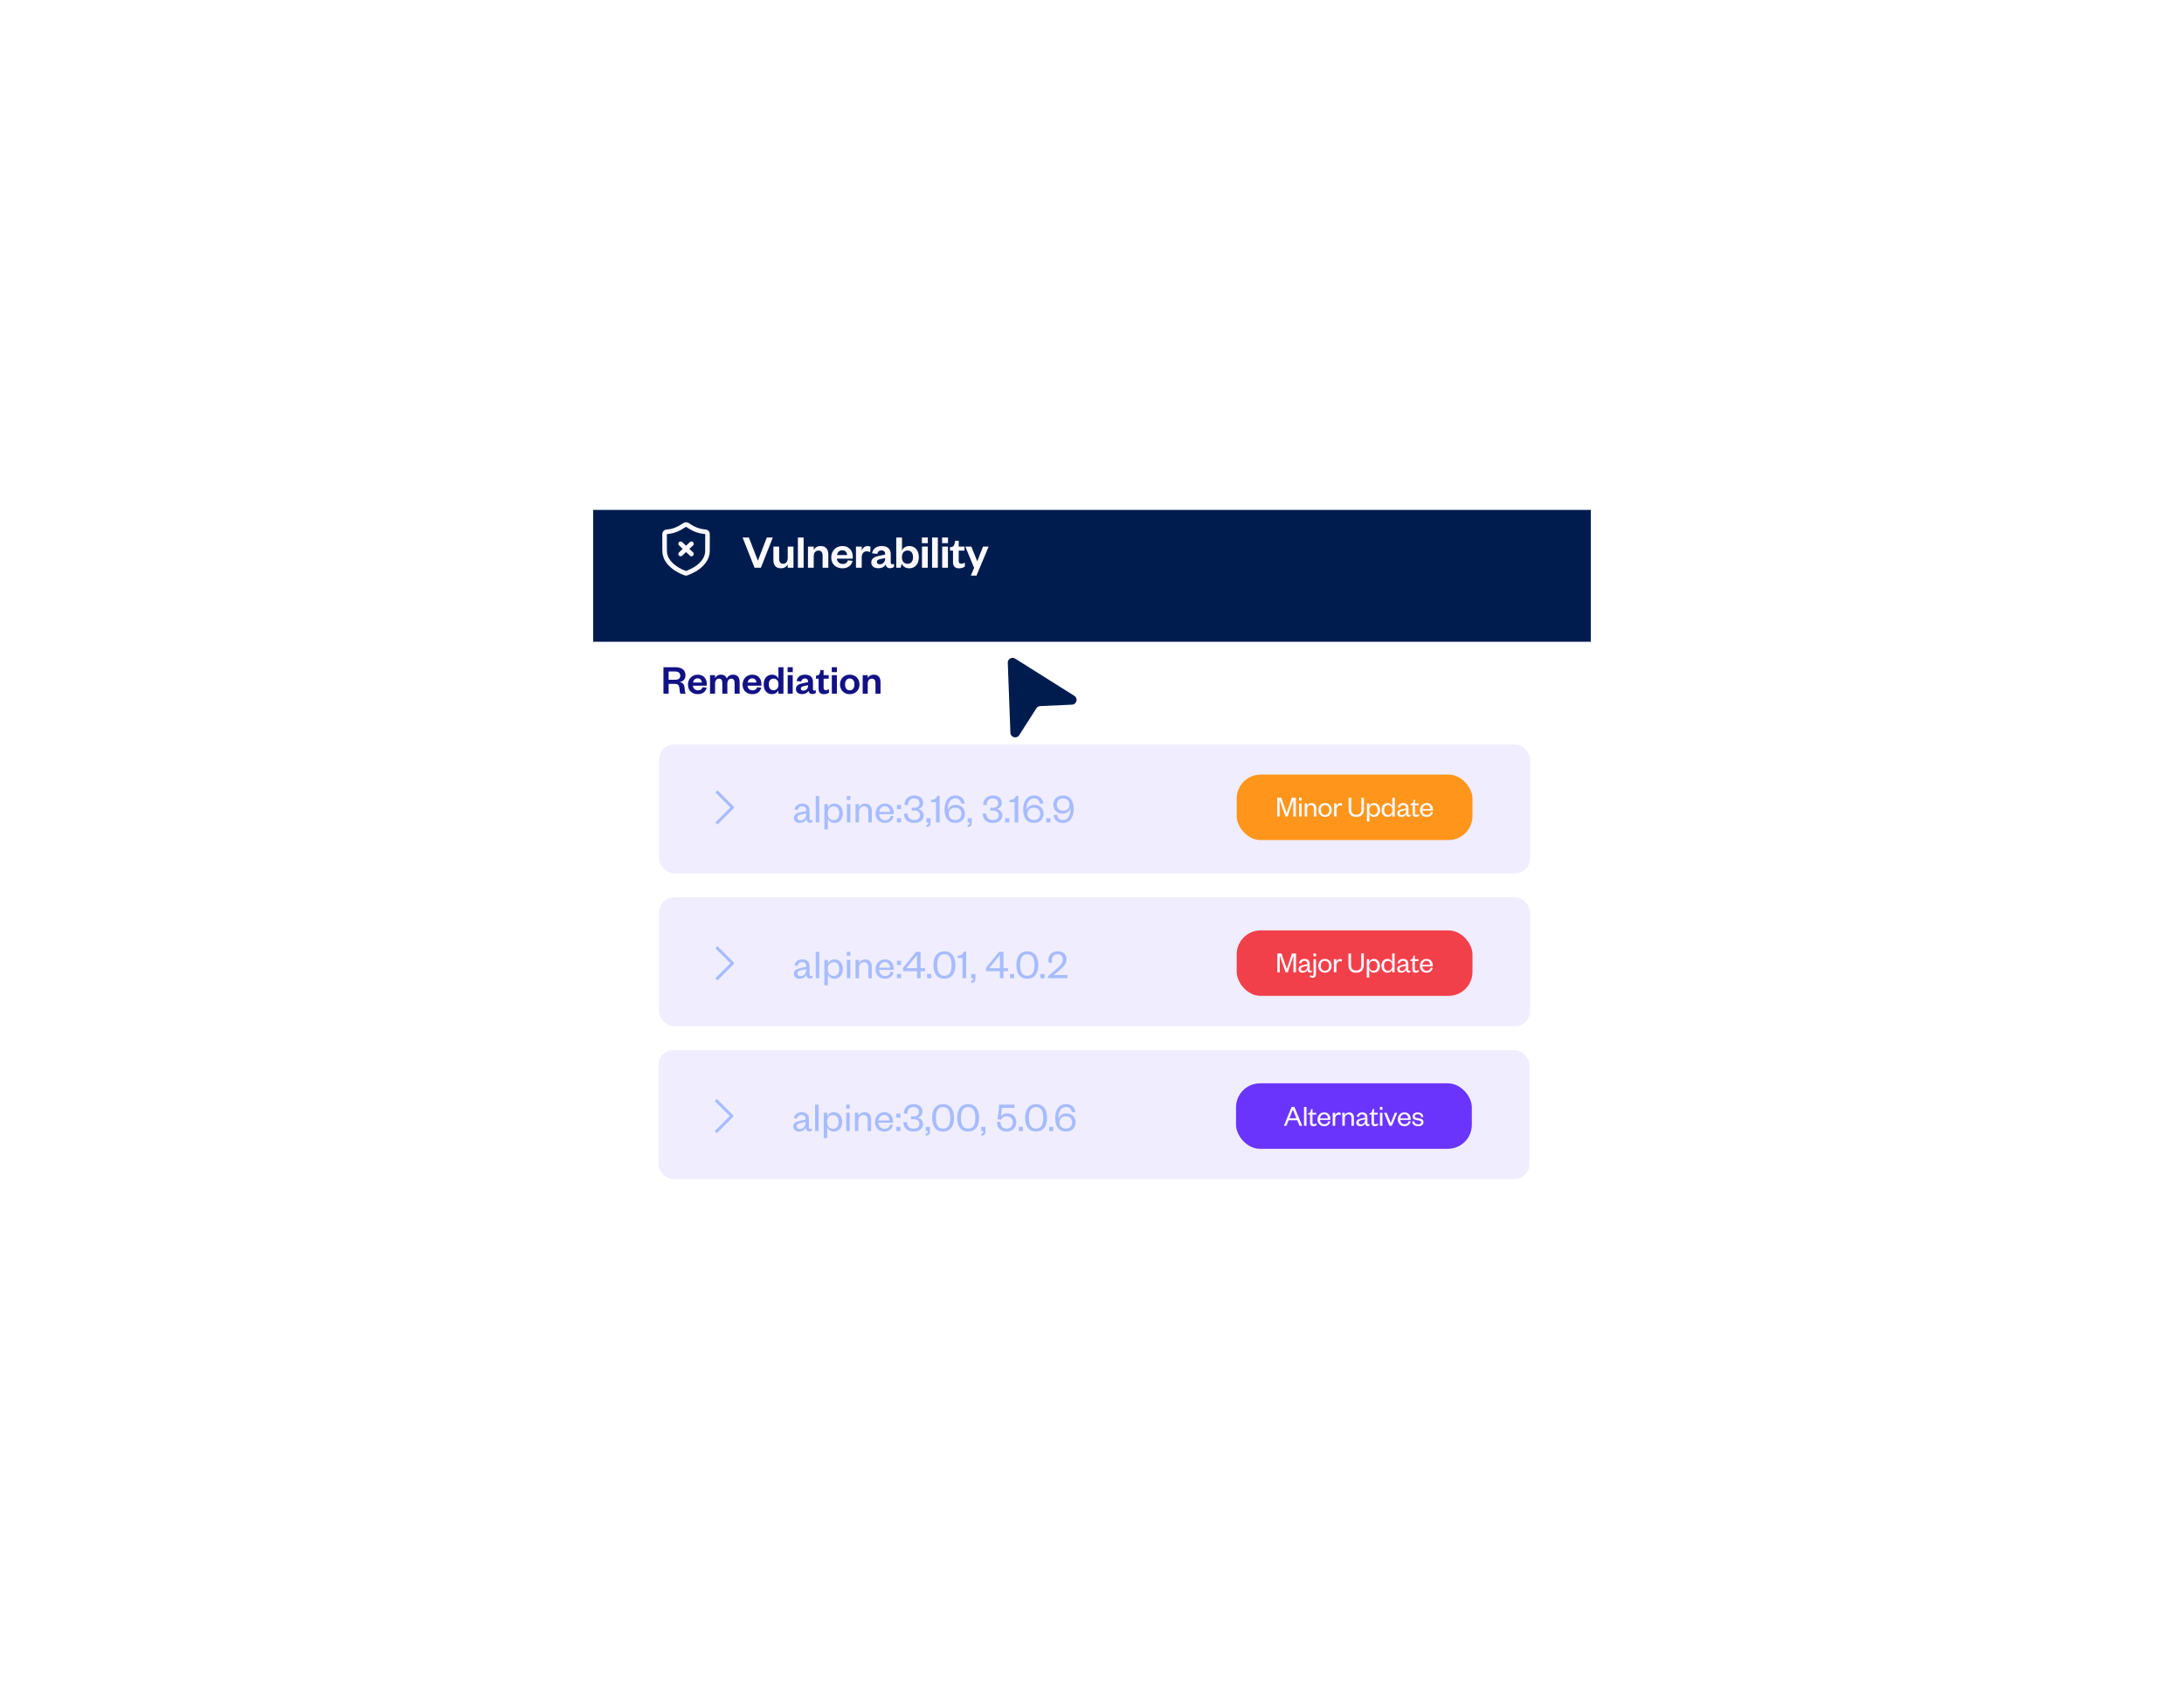
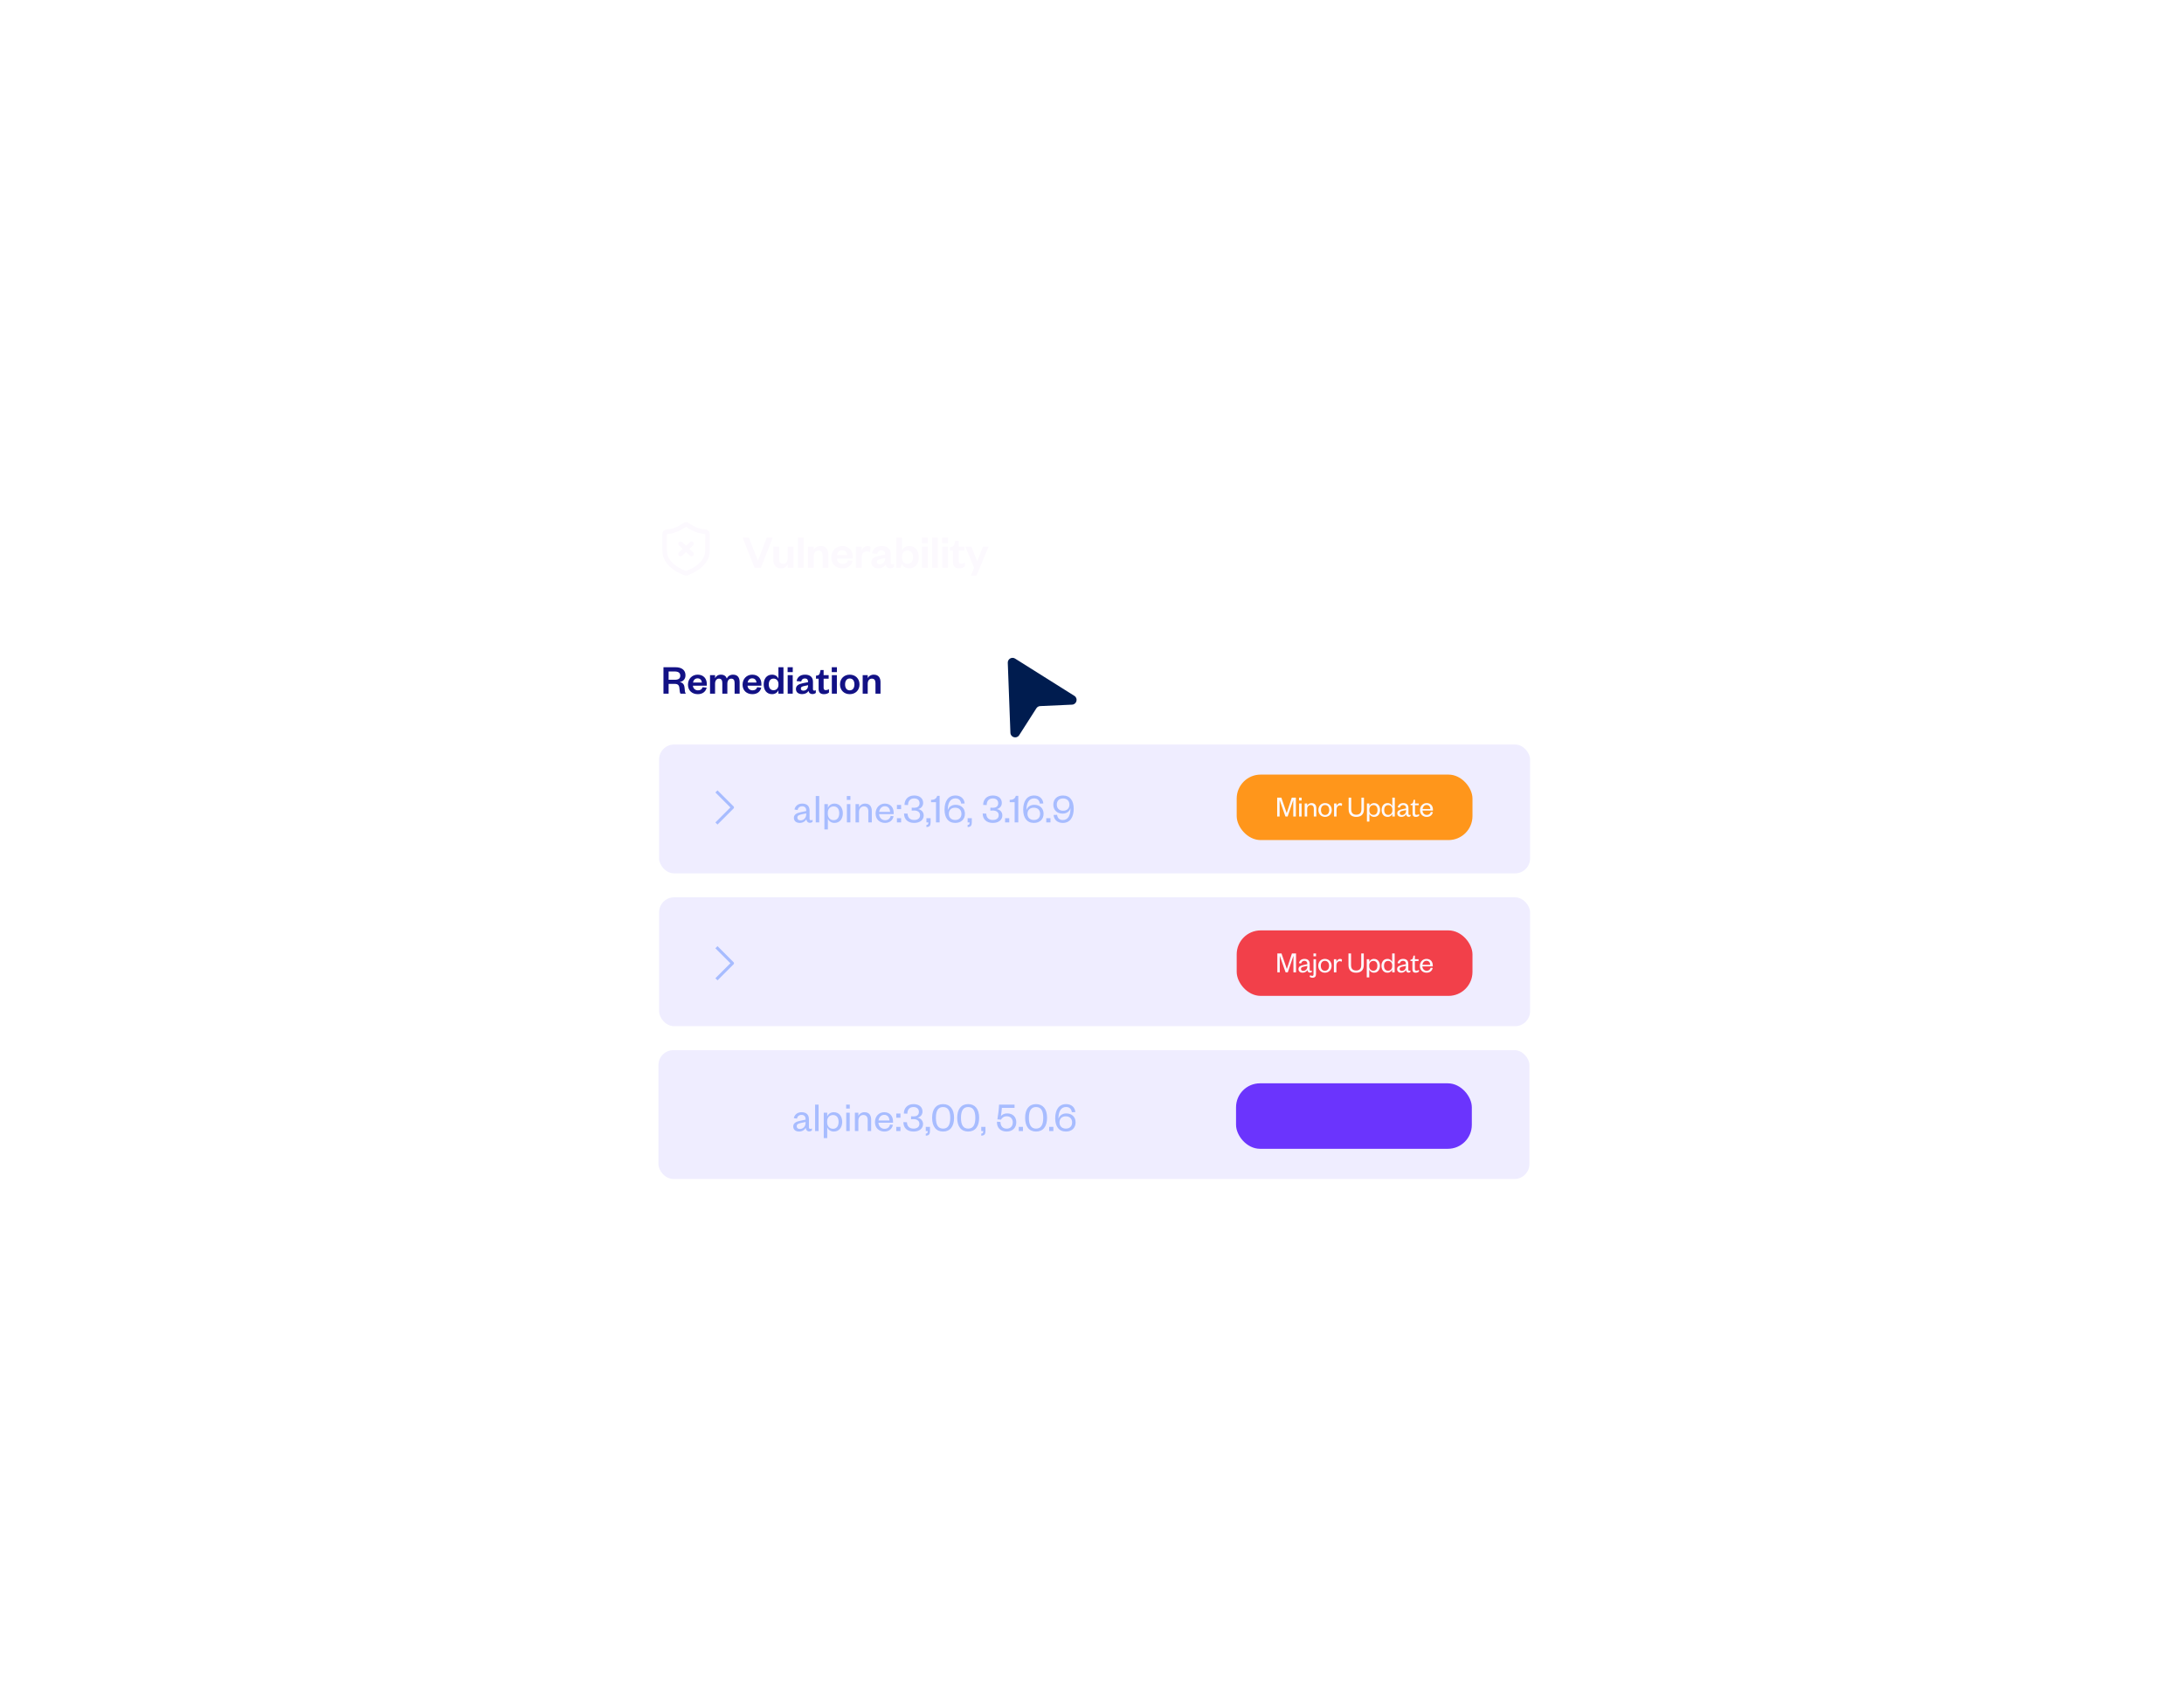
<svg xmlns="http://www.w3.org/2000/svg" width="729" height="568" viewBox="0 0 729 568" fill="none">
  <g filter="url(#filter0_d_2479_42434)">
    <g clip-path="url(#clip0_2479_42434)">
      <rect x="198" y="155" width="333" height="258" rx="8" fill="white" />
      <g filter="url(#filter1_d_2479_42434)">
-         <path d="M197.5 154.705H531V198.705H197.5V154.705Z" fill="#001C4F" />
-       </g>
+         </g>
      <path d="M227.184 175.994L230.811 179.416M230.811 175.994L227.184 179.416M228.835 185.847C227.885 185.501 226.965 185.09 226.102 184.566C224.96 183.874 223.938 183.047 223.123 181.991C222.253 180.868 221.849 179.591 221.842 178.187C221.833 176.443 221.833 174.7 221.828 172.956C221.828 172.909 221.828 172.862 221.833 172.812C221.865 172.289 222.066 172.064 222.597 172.006C223.246 171.934 223.89 171.858 224.52 171.684C225.396 171.446 226.227 171.1 227.013 170.66C227.513 170.379 227.994 170.069 228.478 169.761C228.889 169.5 229.122 169.494 229.531 169.768C230.535 170.449 231.583 171.051 232.738 171.453C233.478 171.709 234.238 171.869 235.017 171.947C235.188 171.965 235.359 171.983 235.528 172.017C235.907 172.093 236.103 172.307 236.156 172.687C236.165 172.754 236.167 172.824 236.167 172.893C236.158 174.734 236.145 176.572 236.142 178.412C236.142 179.764 235.667 180.946 234.848 182.014C233.85 183.315 232.563 184.265 231.099 184.991C230.467 185.305 229.807 185.564 229.161 185.847H228.835Z" stroke="#FCF9FE" stroke-width="1.532" stroke-linecap="round" stroke-linejoin="round" />
      <path d="M253.986 184H251.858L247.874 173.92H249.97L252.946 181.568H253.01L255.954 173.92H257.954L253.986 184ZM262.935 180.72V176.944H264.855V184H262.935V182.848C262.567 183.664 261.735 184.192 260.663 184.192C258.791 184.192 258.151 182.928 258.151 181.36V176.944H260.071V180.976C260.071 182.048 260.471 182.688 261.415 182.688C262.359 182.688 262.935 181.92 262.935 180.72ZM266.321 173.92H268.241V184H266.321V173.92ZM271.612 180.224V184H269.692V176.944H271.612V178.096C271.964 177.296 272.86 176.752 273.916 176.752C275.804 176.752 276.492 178.032 276.492 179.6V184H274.572V179.984C274.572 178.896 274.14 178.272 273.196 178.272C272.22 178.272 271.612 179.04 271.612 180.224ZM283.044 181.536L284.596 181.696C284.228 183.264 283.012 184.192 281.204 184.192C279.028 184.192 277.46 182.8 277.46 180.576C277.46 178.352 279.044 176.752 281.156 176.752C283.46 176.752 284.644 178.352 284.644 180.272V180.96H279.348C279.412 182 280.228 182.736 281.268 182.736C282.212 182.736 282.772 182.336 283.044 181.536ZM279.38 179.76H282.772C282.708 178.944 282.212 178.16 281.14 178.16C280.084 178.16 279.556 178.88 279.38 179.76ZM290.596 177.04L290.452 178.832C290.084 178.624 289.764 178.528 289.3 178.528C288.308 178.528 287.636 179.232 287.636 180.512V184H285.716V176.944H287.636V178.288C287.892 177.488 288.628 176.752 289.604 176.752C290.036 176.752 290.388 176.864 290.596 177.04ZM295.452 180.944V180.768L294.124 181.056C293.292 181.232 292.7 181.376 292.7 182.08C292.7 182.56 293.068 182.848 293.676 182.848C294.684 182.848 295.452 182.08 295.452 180.944ZM297.324 179.472V182.288C297.324 182.656 297.516 182.832 297.82 182.832C298.012 182.832 298.204 182.784 298.412 182.688V183.712C298.108 183.952 297.724 184.16 297.084 184.16C296.284 184.16 295.772 183.696 295.596 182.928C295.196 183.744 294.236 184.176 293.196 184.176C291.724 184.176 290.828 183.44 290.828 182.224C290.828 180.88 291.916 180.32 293.516 180L295.452 179.616V179.456C295.452 178.672 295.036 178.192 294.22 178.192C293.42 178.192 292.988 178.672 292.828 179.36L291.084 179.2C291.324 177.76 292.428 176.752 294.3 176.752C296.124 176.752 297.324 177.616 297.324 179.472ZM301.066 180.336V180.608C301.066 181.904 301.834 182.688 302.922 182.688C304.138 182.688 304.762 181.808 304.762 180.48C304.762 179.136 304.138 178.256 302.922 178.256C301.834 178.256 301.066 179.056 301.066 180.336ZM300.986 182.64L300.634 184H299.162V173.92H301.082V178.304C301.402 177.44 302.25 176.752 303.514 176.752C305.594 176.752 306.698 178.4 306.698 180.48C306.698 182.56 305.594 184.192 303.482 184.192C302.25 184.192 301.354 183.52 300.986 182.64ZM307.752 176.944H309.672V184H307.752V176.944ZM307.72 175.792V173.92H309.688V175.792H307.72ZM311.123 173.92H313.043V184H311.123V173.92ZM314.494 176.944H316.414V184H314.494V176.944ZM314.462 175.792V173.92H316.43V175.792H314.462ZM318.106 182.208V178.288H317.098V177.152L317.578 177.072C318.266 176.96 318.458 176.608 318.618 175.952L318.842 174.992H320.01V176.944H321.93V178.288H320.01V181.776C320.01 182.384 320.282 182.656 320.858 182.656C321.242 182.656 321.642 182.512 322.058 182.32V183.584C321.546 183.968 320.97 184.192 320.106 184.192C319.018 184.192 318.106 183.712 318.106 182.208ZM325.947 186.624H324.059L325.147 184.032L322.219 176.944H324.235L326.155 181.76H326.219L328.123 176.944H329.995L325.947 186.624Z" fill="#FCF9FE" />
      <rect x="220" y="243" width="290.723" height="43" rx="5" fill="#EFEDFF" />
      <path d="M239.5 269L244.5 264L239.5 259" stroke="#A7BCFF" stroke-linecap="square" stroke-linejoin="round" />
      <path d="M269.106 266.27V265.976L267.734 266.27C266.768 266.48 266.152 266.662 266.152 267.404C266.152 267.922 266.502 268.314 267.202 268.314C268.28 268.314 269.106 267.502 269.106 266.27ZM270.226 265.052V267.796C270.226 268.118 270.408 268.272 270.702 268.272C270.842 268.272 271.066 268.23 271.234 268.132V268.762C271.024 268.972 270.772 269.126 270.296 269.126C269.666 269.126 269.218 268.65 269.148 267.922C268.812 268.636 267.944 269.168 266.95 269.168C265.76 269.168 264.99 268.524 264.99 267.474C264.99 266.312 265.984 265.836 267.454 265.542L269.106 265.206V264.968C269.106 264.128 268.616 263.61 267.762 263.61C266.88 263.61 266.404 264.128 266.222 264.842L265.186 264.702C265.424 263.554 266.334 262.714 267.776 262.714C269.316 262.714 270.226 263.498 270.226 265.052ZM272.288 260.18H273.45V269H272.288V260.18ZM276.31 265.766V266.116C276.31 267.46 277.164 268.244 278.27 268.244C279.474 268.244 280.132 267.348 280.132 265.948C280.132 264.548 279.474 263.652 278.27 263.652C277.164 263.652 276.31 264.436 276.31 265.766ZM276.338 267.726V271.352H275.176V262.882H276.338V264.17C276.604 263.414 277.388 262.714 278.536 262.714C280.342 262.714 281.336 264.142 281.336 265.948C281.336 267.754 280.342 269.168 278.536 269.168C277.388 269.168 276.604 268.482 276.338 267.726ZM282.685 262.882H283.847V269H282.685V262.882ZM282.657 261.496V260.18H283.861V261.496H282.657ZM286.735 265.486V269H285.573V262.882H286.735V263.974C287.029 263.232 287.855 262.714 288.765 262.714C290.361 262.714 291.005 263.778 291.005 265.206V269H289.843V265.304C289.843 264.282 289.353 263.638 288.387 263.638C287.463 263.638 286.735 264.366 286.735 265.486ZM297.306 266.83L298.272 266.942C297.964 268.328 296.942 269.168 295.416 269.168C293.596 269.168 292.266 267.936 292.266 266.032C292.266 264.1 293.596 262.714 295.36 262.714C297.306 262.714 298.3 264.1 298.3 265.766V266.228H293.428C293.484 267.418 294.338 268.258 295.43 268.258C296.452 268.258 297.054 267.768 297.306 266.83ZM293.456 265.472H297.11C297.068 264.492 296.522 263.596 295.36 263.596C294.254 263.596 293.596 264.464 293.456 265.472ZM299.382 269V267.6H300.782V269H299.382ZM299.382 264.562V263.162H300.782V264.562H299.382ZM307.107 266.578C307.107 265.57 306.267 265.024 305.161 265.024C304.811 265.024 304.531 265.038 304.321 265.066V264.072C304.517 264.1 304.769 264.114 305.161 264.114C306.085 264.114 306.939 263.736 306.939 262.602C306.939 261.65 306.323 260.992 305.105 260.992C303.859 260.992 303.089 261.804 303.089 263.204L301.913 263.162C301.913 261.342 303.131 260.012 305.119 260.012C307.065 260.012 308.143 261.02 308.143 262.504C308.143 263.638 307.303 264.408 306.435 264.548C307.513 264.702 308.325 265.514 308.325 266.662C308.325 268.132 307.093 269.168 305.147 269.168C303.047 269.168 301.759 267.978 301.759 266.018L302.949 266.074C302.977 267.474 303.831 268.188 305.161 268.188C306.309 268.188 307.107 267.628 307.107 266.578ZM309.232 269V267.6H310.632V268.972C310.632 269.952 310.352 270.526 309.232 270.54V269.854C309.75 269.812 309.89 269.616 309.89 269H309.232ZM310.771 262.252V261.468C312.003 261.468 312.521 261.048 312.843 260.124H313.641V269H312.423V262.252H310.771ZM318.906 260.978C317.114 260.978 316.344 262.616 316.358 264.926C316.666 263.904 317.562 263.12 318.99 263.12C320.894 263.12 322.084 264.366 322.084 266.102C322.084 267.922 320.838 269.168 318.864 269.168C316.512 269.168 315.28 267.46 315.28 264.758C315.28 262 316.442 260.012 318.92 260.012C320.67 260.012 321.846 261.02 322 262.672L320.838 262.714C320.684 261.678 320.096 260.978 318.906 260.978ZM316.708 266.144C316.708 267.362 317.534 268.188 318.85 268.188C320.152 268.188 320.922 267.376 320.922 266.144C320.922 264.898 320.152 264.086 318.808 264.086C317.478 264.086 316.708 264.898 316.708 266.144ZM322.982 269V267.6H324.382V268.972C324.382 269.952 324.102 270.526 322.982 270.54V269.854C323.5 269.812 323.64 269.616 323.64 269H322.982ZM333.363 266.578C333.363 265.57 332.523 265.024 331.417 265.024C331.067 265.024 330.787 265.038 330.577 265.066V264.072C330.773 264.1 331.025 264.114 331.417 264.114C332.341 264.114 333.195 263.736 333.195 262.602C333.195 261.65 332.579 260.992 331.361 260.992C330.115 260.992 329.345 261.804 329.345 263.204L328.169 263.162C328.169 261.342 329.387 260.012 331.375 260.012C333.321 260.012 334.399 261.02 334.399 262.504C334.399 263.638 333.559 264.408 332.691 264.548C333.769 264.702 334.581 265.514 334.581 266.662C334.581 268.132 333.349 269.168 331.403 269.168C329.303 269.168 328.015 267.978 328.015 266.018L329.205 266.074C329.233 267.474 330.087 268.188 331.417 268.188C332.565 268.188 333.363 267.628 333.363 266.578ZM335.488 269V267.6H336.888V269H335.488ZM337.027 262.252V261.468C338.259 261.468 338.777 261.048 339.099 260.124H339.897V269H338.679V262.252H337.027ZM345.162 260.978C343.37 260.978 342.6 262.616 342.614 264.926C342.922 263.904 343.818 263.12 345.246 263.12C347.15 263.12 348.34 264.366 348.34 266.102C348.34 267.922 347.094 269.168 345.12 269.168C342.768 269.168 341.536 267.46 341.536 264.758C341.536 262 342.698 260.012 345.176 260.012C346.926 260.012 348.102 261.02 348.256 262.672L347.094 262.714C346.94 261.678 346.352 260.978 345.162 260.978ZM342.964 266.144C342.964 267.362 343.79 268.188 345.106 268.188C346.408 268.188 347.178 267.376 347.178 266.144C347.178 264.898 346.408 264.086 345.064 264.086C343.734 264.086 342.964 264.898 342.964 266.144ZM349.238 269V267.6H350.638V269H349.238ZM354.768 268.202C356.56 268.202 357.33 266.564 357.316 264.254C357.008 265.276 356.112 266.06 354.684 266.06C352.78 266.06 351.59 264.814 351.59 263.078C351.59 261.258 352.836 260.012 354.81 260.012C357.162 260.012 358.394 261.72 358.394 264.422C358.394 267.18 357.232 269.168 354.754 269.168C353.004 269.168 351.828 268.16 351.674 266.508L352.836 266.466C352.99 267.502 353.578 268.202 354.768 268.202ZM356.966 263.036C356.966 261.818 356.14 260.992 354.824 260.992C353.522 260.992 352.752 261.804 352.752 263.036C352.752 264.282 353.522 265.094 354.866 265.094C356.196 265.094 356.966 264.282 356.966 263.036Z" fill="#A7BCFF" />
      <rect x="412.797" y="253.036" width="78.703" height="21.855" rx="8" fill="#FF961B" />
      <path d="M429.801 267.036H429.071L427.161 261.616H427.121V267.036H426.311V260.736H427.701L429.471 265.866H429.501L431.181 260.736H432.551V267.036H431.681V261.616H431.641L429.801 267.036ZM433.632 262.666H434.462V267.036H433.632V262.666ZM433.612 261.676V260.736H434.472V261.676H433.612ZM436.325 264.526V267.036H435.495V262.666H436.325V263.446C436.535 262.916 437.125 262.546 437.775 262.546C438.915 262.546 439.375 263.306 439.375 264.326V267.036H438.545V264.396C438.545 263.666 438.195 263.206 437.505 263.206C436.845 263.206 436.325 263.726 436.325 264.526ZM440.926 264.856C440.926 265.826 441.416 266.516 442.296 266.516C443.186 266.516 443.686 265.826 443.686 264.856C443.686 263.876 443.186 263.196 442.296 263.196C441.416 263.196 440.926 263.876 440.926 264.856ZM444.536 264.856C444.536 266.216 443.586 267.156 442.296 267.156C441.016 267.156 440.076 266.216 440.076 264.856C440.076 263.496 441.016 262.546 442.296 262.546C443.586 262.546 444.536 263.496 444.536 264.856ZM447.985 262.746L447.905 263.496C447.665 263.366 447.495 263.316 447.225 263.316C446.595 263.316 446.125 263.886 446.125 264.726V267.036H445.295V262.666H446.125V263.556C446.285 263.056 446.735 262.546 447.365 262.546C447.635 262.546 447.835 262.616 447.985 262.746ZM452.713 267.156C451.293 267.156 450.163 266.466 450.163 264.626V260.736H451.023V264.636C451.023 265.836 451.613 266.426 452.713 266.426C453.813 266.426 454.423 265.836 454.423 264.646V260.736H455.273V264.626C455.273 266.466 454.133 267.156 452.713 267.156ZM457.075 264.726V264.976C457.075 265.936 457.685 266.496 458.475 266.496C459.335 266.496 459.805 265.856 459.805 264.856C459.805 263.856 459.335 263.216 458.475 263.216C457.685 263.216 457.075 263.776 457.075 264.726ZM457.095 266.126V268.716H456.265V262.666H457.095V263.586C457.285 263.046 457.845 262.546 458.665 262.546C459.955 262.546 460.665 263.566 460.665 264.856C460.665 266.146 459.955 267.156 458.665 267.156C457.845 267.156 457.285 266.666 457.095 266.126ZM464.758 264.976V264.726C464.758 263.776 464.158 263.216 463.368 263.216C462.508 263.216 462.028 263.856 462.028 264.856C462.028 265.856 462.508 266.496 463.368 266.496C464.158 266.496 464.758 265.936 464.758 264.976ZM464.748 267.036V266.126C464.548 266.666 463.998 267.156 463.178 267.156C461.878 267.156 461.178 266.146 461.178 264.856C461.178 263.566 461.878 262.546 463.178 262.546C463.998 262.546 464.548 263.046 464.748 263.586V260.736H465.578V267.036H464.748ZM469.332 265.086V264.876L468.352 265.086C467.662 265.236 467.222 265.366 467.222 265.896C467.222 266.266 467.472 266.546 467.972 266.546C468.742 266.546 469.332 265.966 469.332 265.086ZM470.132 264.216V266.176C470.132 266.406 470.262 266.516 470.472 266.516C470.572 266.516 470.732 266.486 470.852 266.416V266.866C470.702 267.016 470.522 267.126 470.182 267.126C469.732 267.126 469.412 266.786 469.362 266.266C469.122 266.776 468.502 267.156 467.792 267.156C466.942 267.156 466.392 266.696 466.392 265.946C466.392 265.116 467.102 264.776 468.152 264.566L469.332 264.326V264.156C469.332 263.556 468.982 263.186 468.372 263.186C467.742 263.186 467.402 263.556 467.272 264.066L466.532 263.966C466.702 263.146 467.352 262.546 468.382 262.546C469.482 262.546 470.132 263.106 470.132 264.216ZM471.505 266.016V263.266H470.845V262.816L471.125 262.766C471.535 262.686 471.625 262.486 471.725 262.066L471.855 261.456H472.325V262.666H473.555V263.266H472.325V265.916C472.325 266.306 472.485 266.486 472.865 266.486C473.145 266.486 473.435 266.366 473.685 266.226V266.786C473.365 267.026 473.045 267.156 472.565 267.156C471.945 267.156 471.505 266.866 471.505 266.016ZM477.593 265.486L478.283 265.566C478.063 266.556 477.333 267.156 476.243 267.156C474.943 267.156 473.993 266.276 473.993 264.916C473.993 263.536 474.943 262.546 476.203 262.546C477.593 262.546 478.303 263.536 478.303 264.726V265.056H474.823C474.863 265.906 475.473 266.506 476.253 266.506C476.983 266.506 477.413 266.156 477.593 265.486ZM474.843 264.516H477.453C477.423 263.816 477.033 263.176 476.203 263.176C475.413 263.176 474.943 263.796 474.843 264.516Z" fill="#FCF9FE" />
      <rect x="220" y="294" width="290.723" height="43" rx="5" fill="#EFEDFF" />
      <path d="M239.5 321L244.5 316L239.5 311" stroke="#A7BCFF" stroke-linecap="square" stroke-linejoin="round" />
-       <path d="M269.106 318.27V317.976L267.734 318.27C266.768 318.48 266.152 318.662 266.152 319.404C266.152 319.922 266.502 320.314 267.202 320.314C268.28 320.314 269.106 319.502 269.106 318.27ZM270.226 317.052V319.796C270.226 320.118 270.408 320.272 270.702 320.272C270.842 320.272 271.066 320.23 271.234 320.132V320.762C271.024 320.972 270.772 321.126 270.296 321.126C269.666 321.126 269.218 320.65 269.148 319.922C268.812 320.636 267.944 321.168 266.95 321.168C265.76 321.168 264.99 320.524 264.99 319.474C264.99 318.312 265.984 317.836 267.454 317.542L269.106 317.206V316.968C269.106 316.128 268.616 315.61 267.762 315.61C266.88 315.61 266.404 316.128 266.222 316.842L265.186 316.702C265.424 315.554 266.334 314.714 267.776 314.714C269.316 314.714 270.226 315.498 270.226 317.052ZM272.288 312.18H273.45V321H272.288V312.18ZM276.31 317.766V318.116C276.31 319.46 277.164 320.244 278.27 320.244C279.474 320.244 280.132 319.348 280.132 317.948C280.132 316.548 279.474 315.652 278.27 315.652C277.164 315.652 276.31 316.436 276.31 317.766ZM276.338 319.726V323.352H275.176V314.882H276.338V316.17C276.604 315.414 277.388 314.714 278.536 314.714C280.342 314.714 281.336 316.142 281.336 317.948C281.336 319.754 280.342 321.168 278.536 321.168C277.388 321.168 276.604 320.482 276.338 319.726ZM282.685 314.882H283.847V321H282.685V314.882ZM282.657 313.496V312.18H283.861V313.496H282.657ZM286.735 317.486V321H285.573V314.882H286.735V315.974C287.029 315.232 287.855 314.714 288.765 314.714C290.361 314.714 291.005 315.778 291.005 317.206V321H289.843V317.304C289.843 316.282 289.353 315.638 288.387 315.638C287.463 315.638 286.735 316.366 286.735 317.486ZM297.306 318.83L298.272 318.942C297.964 320.328 296.942 321.168 295.416 321.168C293.596 321.168 292.266 319.936 292.266 318.032C292.266 316.1 293.596 314.714 295.36 314.714C297.306 314.714 298.3 316.1 298.3 317.766V318.228H293.428C293.484 319.418 294.338 320.258 295.43 320.258C296.452 320.258 297.054 319.768 297.306 318.83ZM293.456 317.472H297.11C297.068 316.492 296.522 315.596 295.36 315.596C294.254 315.596 293.596 316.464 293.456 317.472ZM299.382 321V319.6H300.782V321H299.382ZM299.382 316.562V315.162H300.782V316.562H299.382ZM307.28 312.18V317.654H308.792V318.648H307.28V321H306.09V318.648H301.456V317.5L305.81 312.18H307.28ZM306.09 313.272L302.506 317.654H306.09V313.272ZM309.451 321V319.6H310.851V321H309.451ZM318.894 316.59C318.894 319.516 317.536 321.168 315.226 321.168C312.916 321.168 311.572 319.516 311.572 316.59C311.572 313.664 312.916 312.012 315.226 312.012C317.536 312.012 318.894 313.664 318.894 316.59ZM317.62 316.59C317.62 314.196 316.85 312.992 315.226 312.992C313.602 312.992 312.832 314.196 312.832 316.59C312.832 318.984 313.602 320.188 315.226 320.188C316.85 320.188 317.62 318.984 317.62 316.59ZM319.62 314.252V313.468C320.852 313.468 321.37 313.048 321.692 312.124H322.49V321H321.272V314.252H319.62ZM324.185 321V319.6H325.585V320.972C325.585 321.952 325.305 322.526 324.185 322.54V321.854C324.703 321.812 324.843 321.616 324.843 321H324.185ZM334.958 312.18V317.654H336.47V318.648H334.958V321H333.768V318.648H329.134V317.5L333.488 312.18H334.958ZM333.768 313.272L330.184 317.654H333.768V313.272ZM337.129 321V319.6H338.529V321H337.129ZM346.571 316.59C346.571 319.516 345.213 321.168 342.903 321.168C340.593 321.168 339.249 319.516 339.249 316.59C339.249 313.664 340.593 312.012 342.903 312.012C345.213 312.012 346.571 313.664 346.571 316.59ZM345.297 316.59C345.297 314.196 344.527 312.992 342.903 312.992C341.279 312.992 340.509 314.196 340.509 316.59C340.509 318.984 341.279 320.188 342.903 320.188C344.527 320.188 345.297 318.984 345.297 316.59ZM347.28 321V319.6H348.68V321H347.28ZM351.712 319.95H356.318V321H349.836V320.3L352.328 318.158C353.714 316.954 354.75 316.058 354.75 314.77C354.75 313.734 354.162 313.006 353 313.006C351.796 313.006 351.124 313.776 351.124 315.064C351.124 315.33 351.152 315.596 351.222 315.862L350.018 315.806C349.962 315.526 349.92 315.246 349.92 314.98C349.92 313.174 351.138 312.012 353.014 312.012C355.072 312.012 356.01 313.216 356.01 314.714C356.01 316.31 354.652 317.528 353.378 318.578L351.712 319.95Z" fill="#A7BCFF" />
      <rect x="412.797" y="305.036" width="78.703" height="21.855" rx="8" fill="#F2404A" />
      <path d="M429.855 319.036H429.125L427.215 313.616H427.175V319.036H426.365V312.736H427.755L429.525 317.866H429.555L431.235 312.736H432.605V319.036H431.735V313.616H431.695L429.855 319.036ZM436.367 317.086V316.876L435.387 317.086C434.697 317.236 434.257 317.366 434.257 317.896C434.257 318.266 434.507 318.546 435.007 318.546C435.777 318.546 436.367 317.966 436.367 317.086ZM437.167 316.216V318.176C437.167 318.406 437.297 318.516 437.507 318.516C437.607 318.516 437.767 318.486 437.887 318.416V318.866C437.737 319.016 437.557 319.126 437.217 319.126C436.767 319.126 436.447 318.786 436.397 318.266C436.157 318.776 435.537 319.156 434.827 319.156C433.977 319.156 433.427 318.696 433.427 317.946C433.427 317.116 434.137 316.776 435.187 316.566L436.367 316.326V316.156C436.367 315.556 436.017 315.186 435.407 315.186C434.777 315.186 434.437 315.556 434.307 316.066L433.567 315.966C433.737 315.146 434.387 314.546 435.417 314.546C436.517 314.546 437.167 315.106 437.167 316.216ZM439.269 314.666V319.636C439.269 320.406 438.879 320.836 438.099 320.836C437.729 320.836 437.359 320.696 437.129 320.516L437.329 319.986C437.559 320.136 437.749 320.206 438.009 320.206C438.289 320.206 438.439 320.046 438.439 319.696V314.666H439.269ZM438.419 313.676V312.736H439.279V313.676H438.419ZM440.872 316.856C440.872 317.826 441.362 318.516 442.242 318.516C443.132 318.516 443.632 317.826 443.632 316.856C443.632 315.876 443.132 315.196 442.242 315.196C441.362 315.196 440.872 315.876 440.872 316.856ZM444.482 316.856C444.482 318.216 443.532 319.156 442.242 319.156C440.962 319.156 440.022 318.216 440.022 316.856C440.022 315.496 440.962 314.546 442.242 314.546C443.532 314.546 444.482 315.496 444.482 316.856ZM447.931 314.746L447.851 315.496C447.611 315.366 447.441 315.316 447.171 315.316C446.541 315.316 446.071 315.886 446.071 316.726V319.036H445.241V314.666H446.071V315.556C446.231 315.056 446.681 314.546 447.311 314.546C447.581 314.546 447.781 314.616 447.931 314.746ZM452.659 319.156C451.239 319.156 450.109 318.466 450.109 316.626V312.736H450.969V316.636C450.969 317.836 451.559 318.426 452.659 318.426C453.759 318.426 454.369 317.836 454.369 316.646V312.736H455.219V316.626C455.219 318.466 454.079 319.156 452.659 319.156ZM457.021 316.726V316.976C457.021 317.936 457.631 318.496 458.421 318.496C459.281 318.496 459.751 317.856 459.751 316.856C459.751 315.856 459.281 315.216 458.421 315.216C457.631 315.216 457.021 315.776 457.021 316.726ZM457.041 318.126V320.716H456.211V314.666H457.041V315.586C457.231 315.046 457.791 314.546 458.611 314.546C459.901 314.546 460.611 315.566 460.611 316.856C460.611 318.146 459.901 319.156 458.611 319.156C457.791 319.156 457.231 318.666 457.041 318.126ZM464.704 316.976V316.726C464.704 315.776 464.104 315.216 463.314 315.216C462.454 315.216 461.974 315.856 461.974 316.856C461.974 317.856 462.454 318.496 463.314 318.496C464.104 318.496 464.704 317.936 464.704 316.976ZM464.694 319.036V318.126C464.494 318.666 463.944 319.156 463.124 319.156C461.824 319.156 461.124 318.146 461.124 316.856C461.124 315.566 461.824 314.546 463.124 314.546C463.944 314.546 464.494 315.046 464.694 315.586V312.736H465.524V319.036H464.694ZM469.278 317.086V316.876L468.298 317.086C467.608 317.236 467.168 317.366 467.168 317.896C467.168 318.266 467.418 318.546 467.918 318.546C468.688 318.546 469.278 317.966 469.278 317.086ZM470.078 316.216V318.176C470.078 318.406 470.208 318.516 470.418 318.516C470.518 318.516 470.678 318.486 470.798 318.416V318.866C470.648 319.016 470.468 319.126 470.128 319.126C469.678 319.126 469.358 318.786 469.308 318.266C469.068 318.776 468.448 319.156 467.738 319.156C466.888 319.156 466.338 318.696 466.338 317.946C466.338 317.116 467.048 316.776 468.098 316.566L469.278 316.326V316.156C469.278 315.556 468.928 315.186 468.318 315.186C467.688 315.186 467.348 315.556 467.218 316.066L466.478 315.966C466.648 315.146 467.298 314.546 468.328 314.546C469.428 314.546 470.078 315.106 470.078 316.216ZM471.452 318.016V315.266H470.792V314.816L471.072 314.766C471.482 314.686 471.572 314.486 471.672 314.066L471.802 313.456H472.272V314.666H473.502V315.266H472.272V317.916C472.272 318.306 472.432 318.486 472.812 318.486C473.092 318.486 473.382 318.366 473.632 318.226V318.786C473.312 319.026 472.992 319.156 472.512 319.156C471.892 319.156 471.452 318.866 471.452 318.016ZM477.539 317.486L478.229 317.566C478.009 318.556 477.279 319.156 476.189 319.156C474.889 319.156 473.939 318.276 473.939 316.916C473.939 315.536 474.889 314.546 476.149 314.546C477.539 314.546 478.249 315.536 478.249 316.726V317.056H474.769C474.809 317.906 475.419 318.506 476.199 318.506C476.929 318.506 477.359 318.156 477.539 317.486ZM474.789 316.516H477.399C477.369 315.816 476.979 315.176 476.149 315.176C475.359 315.176 474.889 315.796 474.789 316.516Z" fill="#FCF9FE" />
      <rect x="219.783" y="345" width="290.723" height="43" rx="5" fill="#EFEDFF" />
-       <path d="M239.283 372L244.283 367L239.283 362" stroke="#A7BCFF" stroke-linecap="square" stroke-linejoin="round" />
      <path d="M268.889 369.27V368.976L267.517 369.27C266.551 369.48 265.935 369.662 265.935 370.404C265.935 370.922 266.285 371.314 266.985 371.314C268.063 371.314 268.889 370.502 268.889 369.27ZM270.009 368.052V370.796C270.009 371.118 270.191 371.272 270.485 371.272C270.625 371.272 270.849 371.23 271.017 371.132V371.762C270.807 371.972 270.555 372.126 270.079 372.126C269.449 372.126 269.001 371.65 268.931 370.922C268.595 371.636 267.727 372.168 266.733 372.168C265.543 372.168 264.773 371.524 264.773 370.474C264.773 369.312 265.767 368.836 267.237 368.542L268.889 368.206V367.968C268.889 367.128 268.399 366.61 267.545 366.61C266.663 366.61 266.187 367.128 266.005 367.842L264.969 367.702C265.207 366.554 266.117 365.714 267.559 365.714C269.099 365.714 270.009 366.498 270.009 368.052ZM272.071 363.18H273.233V372H272.071V363.18ZM276.093 368.766V369.116C276.093 370.46 276.947 371.244 278.053 371.244C279.257 371.244 279.915 370.348 279.915 368.948C279.915 367.548 279.257 366.652 278.053 366.652C276.947 366.652 276.093 367.436 276.093 368.766ZM276.121 370.726V374.352H274.959V365.882H276.121V367.17C276.387 366.414 277.171 365.714 278.319 365.714C280.125 365.714 281.119 367.142 281.119 368.948C281.119 370.754 280.125 372.168 278.319 372.168C277.171 372.168 276.387 371.482 276.121 370.726ZM282.468 365.882H283.63V372H282.468V365.882ZM282.44 364.496V363.18H283.644V364.496H282.44ZM286.518 368.486V372H285.356V365.882H286.518V366.974C286.812 366.232 287.638 365.714 288.548 365.714C290.144 365.714 290.788 366.778 290.788 368.206V372H289.626V368.304C289.626 367.282 289.136 366.638 288.17 366.638C287.246 366.638 286.518 367.366 286.518 368.486ZM297.089 369.83L298.055 369.942C297.747 371.328 296.725 372.168 295.199 372.168C293.379 372.168 292.049 370.936 292.049 369.032C292.049 367.1 293.379 365.714 295.143 365.714C297.089 365.714 298.083 367.1 298.083 368.766V369.228H293.211C293.267 370.418 294.121 371.258 295.213 371.258C296.235 371.258 296.837 370.768 297.089 369.83ZM293.239 368.472H296.893C296.851 367.492 296.305 366.596 295.143 366.596C294.037 366.596 293.379 367.464 293.239 368.472ZM299.165 372V370.6H300.565V372H299.165ZM299.165 367.562V366.162H300.565V367.562H299.165ZM306.89 369.578C306.89 368.57 306.05 368.024 304.944 368.024C304.594 368.024 304.314 368.038 304.104 368.066V367.072C304.3 367.1 304.552 367.114 304.944 367.114C305.868 367.114 306.722 366.736 306.722 365.602C306.722 364.65 306.106 363.992 304.888 363.992C303.642 363.992 302.872 364.804 302.872 366.204L301.696 366.162C301.696 364.342 302.914 363.012 304.902 363.012C306.848 363.012 307.926 364.02 307.926 365.504C307.926 366.638 307.086 367.408 306.218 367.548C307.296 367.702 308.108 368.514 308.108 369.662C308.108 371.132 306.876 372.168 304.93 372.168C302.83 372.168 301.542 370.978 301.542 369.018L302.732 369.074C302.76 370.474 303.614 371.188 304.944 371.188C306.092 371.188 306.89 370.628 306.89 369.578ZM309.015 372V370.6H310.415V371.972C310.415 372.952 310.135 373.526 309.015 373.54V372.854C309.533 372.812 309.673 372.616 309.673 372H309.015ZM318.458 367.59C318.458 370.516 317.1 372.168 314.79 372.168C312.48 372.168 311.136 370.516 311.136 367.59C311.136 364.664 312.48 363.012 314.79 363.012C317.1 363.012 318.458 364.664 318.458 367.59ZM317.184 367.59C317.184 365.196 316.414 363.992 314.79 363.992C313.166 363.992 312.396 365.196 312.396 367.59C312.396 369.984 313.166 371.188 314.79 371.188C316.414 371.188 317.184 369.984 317.184 367.59ZM326.829 367.59C326.829 370.516 325.471 372.168 323.161 372.168C320.851 372.168 319.507 370.516 319.507 367.59C319.507 364.664 320.851 363.012 323.161 363.012C325.471 363.012 326.829 364.664 326.829 367.59ZM325.555 367.59C325.555 365.196 324.785 363.992 323.161 363.992C321.537 363.992 320.767 365.196 320.767 367.59C320.767 369.984 321.537 371.188 323.161 371.188C324.785 371.188 325.555 369.984 325.555 367.59ZM327.537 372V370.6H328.937V371.972C328.937 372.952 328.657 373.526 327.537 373.54V372.854C328.055 372.812 328.195 372.616 328.195 372H327.537ZM338.645 363.18V364.272H334.417C334.403 364.748 334.193 366.554 334.095 367.002C334.501 366.512 335.215 366.106 336.195 366.106C338.197 366.106 339.233 367.45 339.233 369.074C339.233 370.908 337.945 372.168 336.027 372.168C333.899 372.168 332.681 370.838 332.779 368.878L333.955 368.976C333.955 370.306 334.669 371.202 336.055 371.202C337.301 371.202 338.057 370.376 338.057 369.088C338.057 367.926 337.301 367.072 336.055 367.072C335.075 367.072 334.445 367.59 334.123 368.192L332.919 368.108C333.143 366.89 333.437 364.636 333.479 363.18H338.645ZM340.056 372V370.6H341.456V372H340.056ZM349.499 367.59C349.499 370.516 348.141 372.168 345.831 372.168C343.521 372.168 342.177 370.516 342.177 367.59C342.177 364.664 343.521 363.012 345.831 363.012C348.141 363.012 349.499 364.664 349.499 367.59ZM348.225 367.59C348.225 365.196 347.455 363.992 345.831 363.992C344.207 363.992 343.437 365.196 343.437 367.59C343.437 369.984 344.207 371.188 345.831 371.188C347.455 371.188 348.225 369.984 348.225 367.59ZM350.208 372V370.6H351.608V372H350.208ZM355.845 363.978C354.053 363.978 353.283 365.616 353.297 367.926C353.605 366.904 354.501 366.12 355.929 366.12C357.833 366.12 359.023 367.366 359.023 369.102C359.023 370.922 357.777 372.168 355.803 372.168C353.451 372.168 352.219 370.46 352.219 367.758C352.219 365 353.381 363.012 355.859 363.012C357.609 363.012 358.785 364.02 358.939 365.672L357.777 365.714C357.623 364.678 357.035 363.978 355.845 363.978ZM353.647 369.144C353.647 370.362 354.473 371.188 355.789 371.188C357.091 371.188 357.861 370.376 357.861 369.144C357.861 367.898 357.091 367.086 355.747 367.086C354.417 367.086 353.647 367.898 353.647 369.144Z" fill="#A7BCFF" />
      <rect x="412.58" y="356.072" width="78.703" height="21.855" rx="8" fill="#6B34FD" />
-       <path d="M431.114 363.965H432.064L434.684 370.265H433.764L433.004 368.415H430.134L429.394 370.265H428.544L431.114 363.965ZM431.534 364.925L430.404 367.725H432.724L431.574 364.925H431.534ZM435.271 363.965H436.101V370.265H435.271V363.965ZM437.284 369.245V366.495H436.624V366.045L436.904 365.995C437.314 365.915 437.404 365.715 437.504 365.295L437.634 364.685H438.104V365.895H439.334V366.495H438.104V369.145C438.104 369.535 438.264 369.715 438.644 369.715C438.924 369.715 439.214 369.595 439.464 369.455V370.015C439.144 370.255 438.824 370.385 438.344 370.385C437.724 370.385 437.284 370.095 437.284 369.245ZM443.371 368.715L444.061 368.795C443.841 369.785 443.111 370.385 442.021 370.385C440.721 370.385 439.771 369.505 439.771 368.145C439.771 366.765 440.721 365.775 441.981 365.775C443.371 365.775 444.081 366.765 444.081 367.955V368.285H440.601C440.641 369.135 441.251 369.735 442.031 369.735C442.761 369.735 443.191 369.385 443.371 368.715ZM440.621 367.745H443.231C443.201 367.045 442.811 366.405 441.981 366.405C441.191 366.405 440.721 367.025 440.621 367.745ZM447.534 365.975L447.454 366.725C447.214 366.595 447.044 366.545 446.774 366.545C446.144 366.545 445.674 367.115 445.674 367.955V370.265H444.844V365.895H445.674V366.785C445.834 366.285 446.284 365.775 446.914 365.775C447.184 365.775 447.384 365.845 447.534 365.975ZM448.884 367.755V370.265H448.054V365.895H448.884V366.675C449.094 366.145 449.684 365.775 450.334 365.775C451.474 365.775 451.934 366.535 451.934 367.555V370.265H451.104V367.625C451.104 366.895 450.754 366.435 450.064 366.435C449.404 366.435 448.884 366.955 448.884 367.755ZM455.635 368.315V368.105L454.655 368.315C453.965 368.465 453.525 368.595 453.525 369.125C453.525 369.495 453.775 369.775 454.275 369.775C455.045 369.775 455.635 369.195 455.635 368.315ZM456.435 367.445V369.405C456.435 369.635 456.565 369.745 456.775 369.745C456.875 369.745 457.035 369.715 457.155 369.645V370.095C457.005 370.245 456.825 370.355 456.485 370.355C456.035 370.355 455.715 370.015 455.665 369.495C455.425 370.005 454.805 370.385 454.095 370.385C453.245 370.385 452.695 369.925 452.695 369.175C452.695 368.345 453.405 368.005 454.455 367.795L455.635 367.555V367.385C455.635 366.785 455.285 366.415 454.675 366.415C454.045 366.415 453.705 366.785 453.575 367.295L452.835 367.195C453.005 366.375 453.655 365.775 454.685 365.775C455.785 365.775 456.435 366.335 456.435 367.445ZM457.809 369.245V366.495H457.149V366.045L457.429 365.995C457.839 365.915 457.929 365.715 458.029 365.295L458.159 364.685H458.629V365.895H459.859V366.495H458.629V369.145C458.629 369.535 458.789 369.715 459.169 369.715C459.449 369.715 459.739 369.595 459.989 369.455V370.015C459.669 370.255 459.349 370.385 458.869 370.385C458.249 370.385 457.809 370.095 457.809 369.245ZM460.616 365.895H461.446V370.265H460.616V365.895ZM460.596 364.905V363.965H461.456V364.905H460.596ZM464.589 370.265H463.779L461.979 365.895H462.849L464.209 369.255H464.249L465.579 365.895H466.389L464.589 370.265ZM470.171 368.715L470.861 368.795C470.641 369.785 469.911 370.385 468.821 370.385C467.521 370.385 466.571 369.505 466.571 368.145C466.571 366.765 467.521 365.775 468.781 365.775C470.171 365.775 470.881 366.765 470.881 367.955V368.285H467.401C467.441 369.135 468.051 369.735 468.831 369.735C469.561 369.735 469.991 369.385 470.171 368.715ZM467.421 367.745H470.031C470.001 367.045 469.611 366.405 468.781 366.405C467.991 366.405 467.521 367.025 467.421 367.745ZM471.363 368.795L472.063 368.745C472.143 369.415 472.613 369.775 473.363 369.775C473.943 369.775 474.373 369.565 474.373 369.125C474.373 368.715 474.083 368.575 473.543 368.475L472.803 368.345C471.983 368.215 471.493 367.865 471.493 367.115C471.493 366.315 472.163 365.775 473.173 365.775C474.333 365.775 475.013 366.315 475.093 367.325L474.423 367.365C474.323 366.695 473.913 366.385 473.173 366.385C472.623 366.385 472.263 366.635 472.263 367.035C472.263 367.385 472.483 367.565 472.933 367.645L473.753 367.775C474.633 367.925 475.153 368.255 475.153 369.045C475.153 369.915 474.383 370.385 473.363 370.385C472.273 370.385 471.443 369.875 471.363 368.795Z" fill="#FCF9FE" />
      <path d="M228.934 226.026H227.142C226.96 225.788 226.848 225.186 226.778 224.206C226.708 223.212 226.26 222.764 225.252 222.764H223.18V226.026H221.458V217.206H225.448C227.702 217.206 228.808 218.256 228.808 219.894C228.808 221.224 227.94 221.994 226.862 222.134C227.87 222.33 228.388 222.918 228.486 223.954C228.597 225.256 228.64 225.704 228.934 226.026ZM223.18 221.392H225.21C226.484 221.392 227.072 220.972 227.072 220.02C227.072 219.138 226.484 218.62 225.21 218.62H223.18V221.392ZM234.523 223.87L235.881 224.01C235.559 225.382 234.495 226.194 232.913 226.194C231.009 226.194 229.637 224.976 229.637 223.03C229.637 221.084 231.023 219.684 232.871 219.684C234.887 219.684 235.923 221.084 235.923 222.764V223.366H231.289C231.345 224.276 232.059 224.92 232.969 224.92C233.795 224.92 234.285 224.57 234.523 223.87ZM231.317 222.316H234.285C234.229 221.602 233.795 220.916 232.857 220.916C231.933 220.916 231.471 221.546 231.317 222.316ZM242.601 220.958C242.937 220.23 243.679 219.684 244.687 219.684C246.353 219.684 246.885 220.832 246.885 222.176V226.026H245.205V222.512C245.205 221.56 244.911 221.014 244.085 221.014C243.273 221.014 242.783 221.686 242.783 222.722V226.026H241.103V222.512C241.103 221.56 240.795 221.014 239.983 221.014C239.171 221.014 238.681 221.686 238.681 222.722V226.026H237.001V219.852H238.681V220.86C238.989 220.16 239.689 219.684 240.627 219.684C241.719 219.684 242.335 220.202 242.601 220.958ZM252.748 223.87L254.106 224.01C253.784 225.382 252.72 226.194 251.138 226.194C249.234 226.194 247.862 224.976 247.862 223.03C247.862 221.084 249.248 219.684 251.096 219.684C253.112 219.684 254.148 221.084 254.148 222.764V223.366H249.514C249.57 224.276 250.284 224.92 251.194 224.92C252.02 224.92 252.51 224.57 252.748 223.87ZM249.542 222.316H252.51C252.454 221.602 252.02 220.916 251.082 220.916C250.158 220.916 249.696 221.546 249.542 222.316ZM259.844 223.058V222.82C259.844 221.7 259.158 221 258.206 221C257.156 221 256.61 221.77 256.61 222.946C256.61 224.108 257.156 224.878 258.206 224.878C259.158 224.878 259.844 224.192 259.844 223.058ZM259.83 226.026V224.85C259.55 225.592 258.794 226.194 257.702 226.194C255.868 226.194 254.916 224.766 254.916 222.946C254.916 221.126 255.868 219.684 257.702 219.684C258.794 219.684 259.55 220.286 259.83 221.042V217.206H261.51V226.026H259.83ZM262.923 219.852H264.603V226.026H262.923V219.852ZM262.895 218.844V217.206H264.617V218.844H262.895ZM269.723 223.352V223.198L268.561 223.45C267.833 223.604 267.315 223.73 267.315 224.346C267.315 224.766 267.637 225.018 268.169 225.018C269.051 225.018 269.723 224.346 269.723 223.352ZM271.361 222.064V224.528C271.361 224.85 271.529 225.004 271.795 225.004C271.963 225.004 272.131 224.962 272.313 224.878V225.774C272.047 225.984 271.711 226.166 271.151 226.166C270.451 226.166 270.003 225.76 269.849 225.088C269.499 225.802 268.659 226.18 267.749 226.18C266.461 226.18 265.677 225.536 265.677 224.472C265.677 223.296 266.629 222.806 268.029 222.526L269.723 222.19V222.05C269.723 221.364 269.359 220.944 268.645 220.944C267.945 220.944 267.567 221.364 267.427 221.966L265.901 221.826C266.111 220.566 267.077 219.684 268.715 219.684C270.311 219.684 271.361 220.44 271.361 222.064ZM273.25 224.458V221.028H272.368V220.034L272.788 219.964C273.39 219.866 273.558 219.558 273.698 218.984L273.894 218.144H274.916V219.852H276.596V221.028H274.916V224.08C274.916 224.612 275.154 224.85 275.658 224.85C275.994 224.85 276.344 224.724 276.708 224.556V225.662C276.26 225.998 275.756 226.194 275 226.194C274.048 226.194 273.25 225.774 273.25 224.458ZM277.661 219.852H279.341V226.026H277.661V219.852ZM277.633 218.844V217.206H279.355V218.844H277.633ZM282.081 222.946C282.081 224.108 282.613 224.92 283.635 224.92C284.671 224.92 285.203 224.108 285.203 222.946C285.203 221.77 284.671 220.958 283.635 220.958C282.613 220.958 282.081 221.77 282.081 222.946ZM286.897 222.946C286.897 224.864 285.553 226.194 283.635 226.194C281.731 226.194 280.387 224.864 280.387 222.946C280.387 221.028 281.731 219.684 283.635 219.684C285.553 219.684 286.897 221.028 286.897 222.946ZM289.636 222.722V226.026H287.956V219.852H289.636V220.86C289.944 220.16 290.728 219.684 291.652 219.684C293.304 219.684 293.906 220.804 293.906 222.176V226.026H292.226V222.512C292.226 221.56 291.848 221.014 291.022 221.014C290.168 221.014 289.636 221.686 289.636 222.722Z" fill="#121185" />
      <g filter="url(#filter2_d_2479_42434)">
        <path d="M337.267 235.173L336.388 211.812C336.34 210.535 337.742 209.726 338.824 210.406L358.616 222.847C359.935 223.676 359.398 225.711 357.841 225.782L347.201 226.264C346.685 226.288 346.212 226.561 345.933 226.996L340.196 235.97C339.356 237.282 337.325 236.73 337.267 235.173Z" fill="#001C4F" />
      </g>
    </g>
  </g>
  <defs>
    <filter id="filter0_d_2479_42434" x="159.636" y="122.117" width="409.727" height="334.727" filterUnits="userSpaceOnUse" color-interpolation-filters="sRGB">
      <feFlood flood-opacity="0" result="BackgroundImageFix" />
      <feColorMatrix in="SourceAlpha" type="matrix" values="0 0 0 0 0 0 0 0 0 0 0 0 0 0 0 0 0 0 127 0" result="hardAlpha" />
      <feOffset dy="5.481" />
      <feGaussianBlur stdDeviation="19.182" />
      <feComposite in2="hardAlpha" operator="out" />
      <feColorMatrix type="matrix" values="0 0 0 0 0.655 0 0 0 0 0.737 0 0 0 0 1 0 0 0 0.3 0" />
      <feBlend mode="normal" in2="BackgroundImageFix" result="effect1_dropShadow_2479_42434" />
      <feBlend mode="normal" in="SourceGraphic" in2="effect1_dropShadow_2479_42434" result="shape" />
    </filter>
    <filter id="filter1_d_2479_42434" x="167.5" y="134.705" width="393.5" height="104" filterUnits="userSpaceOnUse" color-interpolation-filters="sRGB">
      <feFlood flood-opacity="0" result="BackgroundImageFix" />
      <feColorMatrix in="SourceAlpha" type="matrix" values="0 0 0 0 0 0 0 0 0 0 0 0 0 0 0 0 0 0 127 0" result="hardAlpha" />
      <feOffset dy="10" />
      <feGaussianBlur stdDeviation="15" />
      <feComposite in2="hardAlpha" operator="out" />
      <feColorMatrix type="matrix" values="0 0 0 0 0.955 0 0 0 0 0.954 0 0 0 0 0.991 0 0 0 1 0" />
      <feBlend mode="normal" in2="BackgroundImageFix" result="effect1_dropShadow_2479_42434" />
      <feBlend mode="normal" in="SourceGraphic" in2="effect1_dropShadow_2479_42434" result="shape" />
    </filter>
    <filter id="filter2_d_2479_42434" x="332.475" y="210.159" width="30.798" height="34.369" filterUnits="userSpaceOnUse" color-interpolation-filters="sRGB">
      <feFlood flood-opacity="0" result="BackgroundImageFix" />
      <feColorMatrix in="SourceAlpha" type="matrix" values="0 0 0 0 0 0 0 0 0 0 0 0 0 0 0 0 0 0 127 0" result="hardAlpha" />
      <feOffset dy="3.911" />
      <feGaussianBlur stdDeviation="1.956" />
      <feComposite in2="hardAlpha" operator="out" />
      <feColorMatrix type="matrix" values="0 0 0 0 0 0 0 0 0 0 0 0 0 0 0 0 0 0 0.1 0" />
      <feBlend mode="normal" in2="BackgroundImageFix" result="effect1_dropShadow_2479_42434" />
      <feBlend mode="normal" in="SourceGraphic" in2="effect1_dropShadow_2479_42434" result="shape" />
    </filter>
    <clipPath id="clip0_2479_42434">
      <rect x="198" y="155" width="333" height="258" rx="8" fill="white" />
    </clipPath>
  </defs>
</svg>